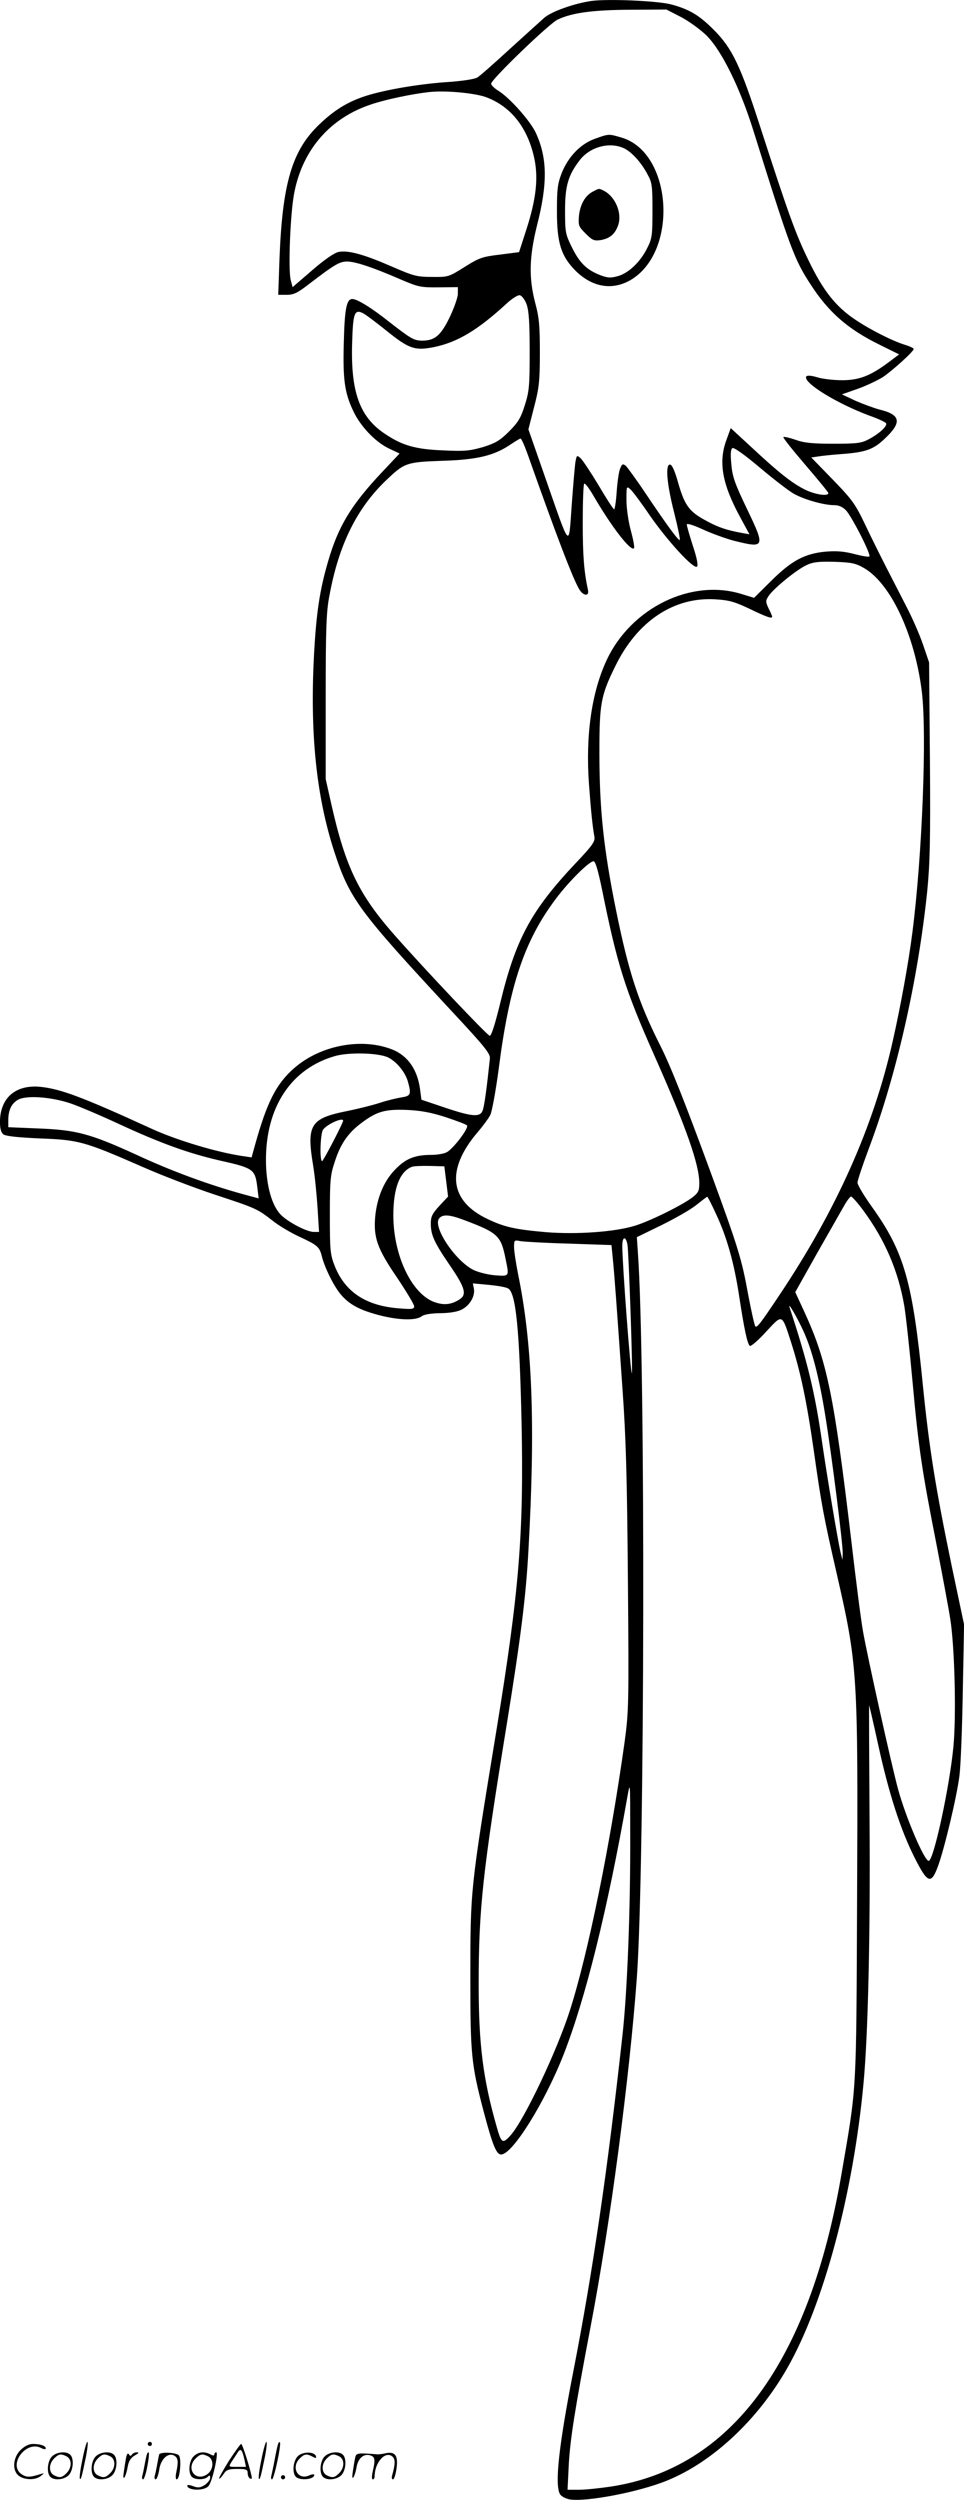
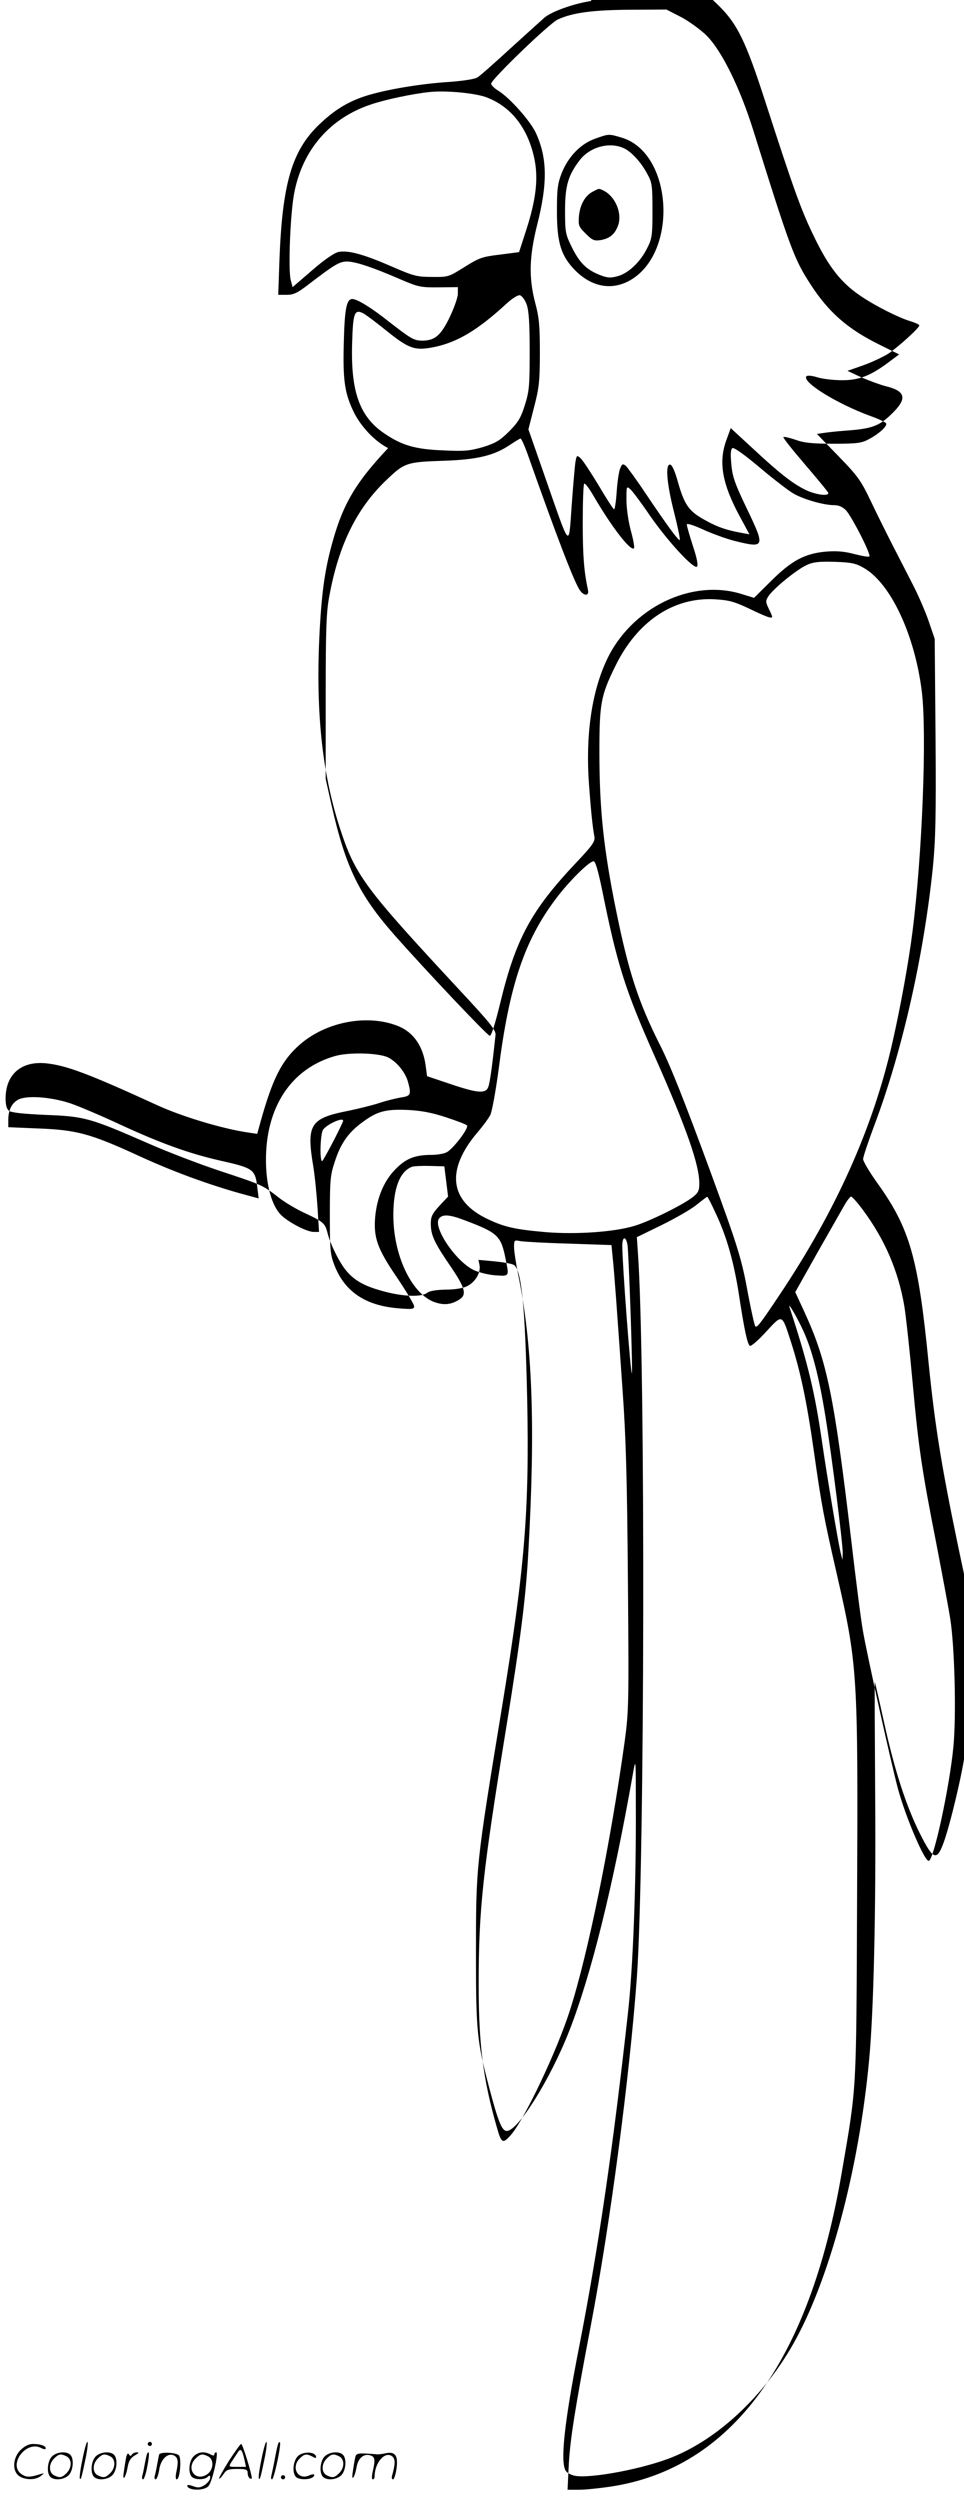
<svg xmlns="http://www.w3.org/2000/svg" version="1.0" viewBox="0 0 463.152 1200.415" preserveAspectRatio="xMidYMid meet">
  <g transform="translate(-1.022,1200.58) scale(0.1,-0.1)" fill="#000000" stroke="none">
-     <path d="M2850 12001 c-81 -12 -186 -49 -223 -79 -17 -15 -92 -83 -167 -151 -74 -68 -144 -130 -156 -137 -12 -8 -73 -18 -156 -23 -144 -11 -307 -40 -396 -71 -79 -28 -139 -66 -208 -132 -131 -125 -177 -283 -191 -645 l-6 -173 40 0 c34 0 52 9 103 48 128 98 151 112 189 112 40 -1 120 -27 256 -86 84 -36 96 -39 183 -38 l92 1 0 -32 c0 -17 -18 -68 -39 -112 -43 -89 -72 -113 -133 -113 -40 1 -52 8 -159 91 -84 67 -153 109 -176 109 -28 0 -37 -47 -41 -209 -5 -179 4 -241 45 -328 34 -73 104 -147 168 -179 l55 -26 -82 -87 c-151 -160 -213 -262 -263 -436 -39 -135 -55 -242 -66 -440 -20 -378 10 -678 96 -945 75 -231 116 -286 572 -777 153 -164 179 -197 177 -220 -15 -141 -27 -231 -35 -250 -12 -33 -51 -30 -184 15 l-110 37 -7 53 c-13 92 -58 156 -128 186 -147 61 -349 24 -476 -87 -87 -76 -131 -163 -189 -371 l-16 -58 -47 7 c-121 18 -314 76 -432 130 -336 154 -439 192 -537 202 -118 11 -192 -53 -193 -168 0 -31 5 -51 16 -60 11 -9 67 -15 177 -20 186 -7 212 -14 493 -137 88 -39 242 -98 341 -131 206 -68 208 -69 283 -127 30 -24 89 -59 131 -78 84 -39 94 -48 105 -91 13 -55 60 -150 94 -188 41 -47 90 -73 187 -98 91 -23 172 -25 199 -4 12 9 43 14 87 15 43 0 82 6 103 16 40 19 68 65 61 102 l-5 25 76 -7 c41 -4 83 -11 93 -17 38 -20 55 -197 65 -641 11 -540 -11 -810 -121 -1483 -126 -768 -125 -759 -125 -1195 0 -360 5 -409 63 -630 44 -167 62 -210 85 -210 54 0 209 248 300 480 105 268 210 691 306 1235 14 79 14 78 14 -160 2 -368 -14 -780 -38 -990 -71 -642 -142 -1130 -235 -1605 -70 -358 -90 -543 -65 -590 6 -11 26 -22 46 -26 77 -14 336 35 471 91 218 89 435 292 576 540 174 305 317 838 366 1367 22 234 33 720 29 1260 -2 307 -3 557 -2 555 1 -1 21 -87 44 -192 51 -233 107 -406 174 -539 63 -125 80 -131 113 -41 32 88 91 337 103 435 6 47 13 229 16 405 l6 320 -57 270 c-80 385 -110 574 -140 870 -50 508 -90 648 -246 866 -38 53 -69 105 -69 116 0 10 25 85 55 165 133 353 236 809 280 1234 13 132 16 245 13 630 l-4 469 -29 85 c-16 47 -52 130 -81 185 -28 55 -71 138 -95 185 -24 47 -69 137 -99 200 -50 105 -63 124 -158 222 l-104 107 34 5 c18 3 66 8 107 11 123 9 159 22 218 80 77 74 69 110 -31 134 -26 7 -78 26 -115 42 l-66 31 77 27 c42 15 96 41 120 56 46 31 148 123 148 135 0 4 -19 13 -42 20 -57 17 -170 74 -239 121 -94 63 -154 139 -224 284 -63 129 -96 221 -235 650 -92 285 -133 370 -219 456 -72 73 -121 101 -208 124 -67 17 -303 27 -383 16z m434 -78 c39 -21 94 -61 122 -89 73 -74 160 -251 224 -456 177 -566 196 -617 274 -737 87 -135 180 -216 333 -291 l93 -46 -48 -36 c-88 -66 -143 -88 -225 -88 -41 0 -95 6 -120 14 -30 9 -49 10 -53 4 -18 -29 147 -130 303 -188 43 -15 79 -32 81 -38 4 -14 -34 -49 -83 -75 -35 -19 -56 -22 -170 -22 -101 0 -142 4 -183 19 -29 10 -56 16 -58 13 -3 -3 45 -63 105 -133 61 -71 111 -132 111 -136 0 -17 -65 -7 -113 17 -63 32 -124 80 -254 201 l-102 94 -20 -55 c-40 -107 -22 -212 65 -372 l45 -83 -33 6 c-73 13 -116 27 -169 56 -86 45 -108 74 -139 180 -17 62 -31 93 -41 93 -23 0 -15 -94 21 -234 17 -68 29 -125 26 -128 -5 -6 -61 70 -163 222 -44 66 -88 126 -96 134 -15 11 -18 10 -28 -15 -6 -16 -13 -66 -16 -111 -3 -46 -9 -83 -12 -83 -4 0 -37 51 -74 114 -38 63 -77 122 -87 131 -18 16 -19 16 -25 -17 -3 -18 -11 -112 -18 -208 -15 -208 -4 -220 -127 132 l-81 232 27 106 c24 91 28 125 28 260 0 129 -3 169 -22 240 -32 122 -29 222 8 372 52 203 50 325 -5 445 -26 57 -126 170 -182 204 -18 11 -33 26 -33 33 0 20 280 290 320 308 70 33 170 46 349 47 l173 1 72 -37z m-938 -384 c118 -44 198 -145 230 -288 22 -97 11 -200 -38 -351 l-34 -105 -93 -12 c-85 -10 -100 -16 -170 -60 -75 -47 -77 -48 -156 -47 -73 0 -89 5 -195 51 -131 57 -206 78 -253 69 -20 -4 -67 -36 -127 -88 l-94 -81 -9 34 c-13 49 -2 330 18 424 41 204 172 354 367 419 70 24 199 51 283 60 79 8 216 -5 271 -25z m194 -994 c11 -30 15 -87 15 -225 0 -166 -2 -193 -23 -259 -19 -61 -32 -83 -76 -127 -44 -44 -65 -56 -125 -75 -63 -18 -89 -21 -189 -16 -137 5 -201 24 -286 82 -118 80 -161 200 -154 432 4 144 11 164 50 146 13 -6 65 -45 117 -87 107 -86 135 -95 226 -77 113 23 211 82 348 208 27 25 55 43 65 41 9 -2 24 -21 32 -43z m4 -717 c141 -399 222 -610 251 -655 20 -30 47 -31 40 0 -19 89 -25 164 -25 322 0 100 3 185 7 188 4 4 23 -21 44 -57 86 -148 179 -269 195 -253 4 3 -3 41 -15 85 -12 44 -21 108 -21 147 0 67 0 68 20 50 10 -9 52 -65 92 -124 86 -124 212 -261 227 -246 6 7 0 40 -20 100 -16 50 -29 95 -29 102 0 7 30 -2 76 -23 41 -19 109 -44 151 -55 148 -37 151 -32 63 151 -59 123 -71 156 -76 216 -5 49 -3 73 5 78 7 5 61 -34 131 -93 65 -55 138 -111 162 -125 48 -28 145 -56 196 -56 22 0 40 -8 57 -25 29 -32 121 -212 112 -221 -3 -4 -36 2 -71 11 -49 13 -85 16 -137 12 -102 -9 -166 -43 -265 -142 l-81 -80 -59 18 c-242 76 -533 -66 -650 -319 -72 -155 -101 -362 -84 -595 10 -135 17 -201 26 -251 4 -22 -8 -41 -88 -125 -216 -229 -290 -365 -365 -676 -24 -98 -42 -156 -50 -155 -13 3 -304 310 -456 482 -172 195 -236 326 -304 626 l-28 125 0 395 c0 329 3 410 18 486 45 245 132 420 274 555 86 82 96 86 268 92 168 5 249 25 326 77 24 16 47 30 50 30 4 0 19 -33 33 -72z m1619 -551 c128 -75 243 -323 276 -592 25 -202 2 -787 -45 -1155 -18 -142 -56 -353 -95 -525 -92 -410 -271 -810 -542 -1215 -96 -144 -110 -161 -118 -153 -4 5 -19 72 -34 151 -31 171 -47 224 -180 587 -126 343 -193 512 -244 613 -104 206 -151 352 -210 642 -61 299 -81 490 -81 764 0 233 7 272 76 412 105 216 280 333 478 322 69 -4 94 -11 168 -46 81 -39 108 -49 108 -37 0 2 -7 20 -17 39 -15 32 -15 37 0 60 24 36 134 126 182 148 32 15 58 18 135 16 83 -3 102 -7 143 -31z m-1259 -1549 c71 -352 109 -474 251 -793 152 -342 215 -522 215 -611 0 -37 -5 -46 -33 -68 -50 -38 -204 -114 -276 -136 -96 -30 -281 -43 -428 -31 -147 13 -198 24 -278 62 -186 87 -204 237 -50 418 25 29 53 67 61 83 8 16 26 115 40 219 51 402 124 619 275 819 62 83 160 180 181 180 9 0 22 -45 42 -142z m-1027 -801 c41 -22 80 -70 93 -115 17 -62 14 -69 -32 -76 -24 -4 -70 -15 -103 -26 -33 -11 -105 -29 -160 -40 -174 -35 -193 -66 -160 -263 8 -49 17 -140 21 -203 l7 -114 -25 0 c-33 0 -122 46 -158 82 -44 44 -71 142 -72 258 -2 259 121 445 333 505 68 19 212 15 256 -8z m-1527 -220 c41 -14 149 -60 239 -102 193 -89 326 -137 473 -171 169 -38 174 -42 185 -134 l6 -49 -74 20 c-167 46 -344 111 -512 189 -225 103 -291 120 -474 127 l-143 6 0 33 c0 48 15 81 47 99 40 22 158 14 253 -18z m1802 -66 c54 -18 100 -35 102 -40 9 -14 -70 -116 -99 -129 -14 -7 -47 -12 -73 -12 -79 0 -123 -18 -173 -70 -54 -55 -87 -134 -96 -225 -9 -101 9 -154 104 -293 45 -67 83 -130 83 -139 0 -14 -10 -15 -72 -10 -159 12 -259 78 -309 202 -22 56 -24 73 -24 245 0 165 2 193 23 255 27 86 63 139 127 187 75 57 115 68 220 64 66 -3 116 -12 187 -35z m-494 -20 c-15 -39 -95 -190 -100 -191 -13 0 -9 135 5 152 23 29 104 63 95 39z m496 -288 l9 -73 -42 -45 c-34 -37 -41 -51 -41 -85 0 -55 16 -90 94 -204 71 -104 80 -137 44 -160 -41 -26 -76 -29 -123 -12 -109 42 -195 226 -195 416 0 130 31 211 90 233 8 3 47 5 85 4 l70 -2 9 -72z m1296 -156 c52 -110 87 -235 111 -392 25 -164 40 -234 52 -242 6 -3 41 27 78 68 80 86 75 88 120 -51 45 -141 75 -281 109 -520 37 -261 47 -315 110 -590 101 -442 103 -474 98 -1570 -4 -941 -1 -884 -74 -1309 -155 -908 -532 -1419 -1111 -1506 -54 -8 -122 -15 -152 -15 l-54 0 6 123 c7 121 28 257 106 667 94 492 186 1192 221 1670 38 527 42 2971 5 3480 l-5 75 117 57 c65 32 141 75 168 97 28 22 51 40 53 40 2 1 21 -36 42 -82z m708 16 c104 -141 168 -290 197 -459 8 -49 26 -215 40 -369 29 -318 45 -422 116 -783 27 -141 57 -300 65 -352 21 -136 29 -459 15 -610 -18 -192 -95 -550 -119 -550 -21 0 -110 209 -147 344 -32 118 -149 645 -169 761 -9 50 -34 245 -56 435 -83 699 -116 859 -226 1098 l-43 93 105 187 c59 103 117 206 131 230 13 23 28 42 32 42 5 0 32 -30 59 -67z m-1915 -47 c159 -60 174 -74 196 -184 18 -88 20 -85 -52 -80 -34 3 -81 15 -103 26 -88 45 -196 208 -164 247 17 21 50 19 123 -9z m782 -118 c6 -38 26 -611 21 -616 -6 -6 -46 526 -46 611 0 46 17 49 25 5z m-281 6 l204 -7 6 -61 c8 -76 20 -244 47 -631 17 -237 22 -430 26 -920 5 -593 4 -627 -16 -775 -68 -487 -175 -1015 -263 -1289 -62 -194 -219 -525 -284 -598 -39 -44 -45 -40 -68 42 -65 228 -86 393 -86 681 0 364 19 537 134 1244 68 420 93 618 105 840 34 604 19 996 -50 1329 -10 51 -19 109 -19 128 0 34 1 35 30 29 17 -3 122 -9 234 -12z m1128 -424 c40 -89 73 -215 103 -400 32 -197 85 -620 84 -662 l-1 -33 -9 35 c-13 55 -66 370 -89 530 -35 242 -69 383 -156 647 -11 34 39 -52 68 -117z M2870 11340 c-69 -24 -129 -85 -161 -165 -20 -52 -23 -77 -23 -185 0 -151 20 -214 89 -284 80 -79 175 -96 263 -46 233 134 204 612 -41 685 -62 18 -60 19 -127 -5z m133 -44 c38 -15 88 -69 119 -129 21 -37 23 -56 23 -172 0 -118 -2 -135 -25 -180 -33 -67 -90 -121 -141 -135 -35 -10 -50 -9 -86 5 -64 25 -98 58 -135 133 -31 63 -33 72 -33 177 0 118 15 169 70 241 48 63 139 89 208 60z M2861 11087 c-39 -19 -63 -62 -69 -116 -4 -48 -2 -53 32 -87 32 -32 41 -36 73 -31 44 8 69 29 84 74 18 56 -14 133 -68 162 -26 13 -23 13 -52 -2z M406 194 c-10 -47 -15 -88 -12 -91 5 -6 9 7 30 110 7 37 10 67 6 67 -4 0 -15 -39 -24 -86z M720 270 c0 -5 5 -10 10 -10 6 0 10 5 10 10 0 6 -4 10 -10 10 -5 0 -10 -4 -10 -10z M1266 194 c-10 -47 -15 -88 -12 -91 5 -6 9 7 30 110 7 37 10 67 6 67 -4 0 -15 -39 -24 -86z M1346 269 c-3 -8 -10 -41 -16 -74 -6 -33 -14 -68 -16 -77 -3 -10 -1 -18 3 -18 10 0 46 171 38 178 -2 3 -7 -1 -9 -9z M109 241 c-38 -38 -41 -101 -7 -125 29 -20 79 -20 104 0 18 14 18 15 1 10 -53 -17 -69 -17 -92 -2 -69 45 21 166 94 126 12 -6 21 -7 21 -1 0 12 -25 21 -62 21 -19 0 -39 -10 -59 -29z M1110 189 c-28 -45 -49 -83 -47 -85 2 -3 12 7 21 21 14 21 24 25 66 25 43 0 50 -3 50 -19 0 -11 5 -23 10 -26 6 -3 10 -3 10 1 0 20 -44 164 -51 164 -4 0 -30 -37 -59 -81z m75 4 l7 -33 -42 0 c-42 0 -42 0 -28 23 8 12 21 32 29 44 15 25 22 18 34 -34z M260 210 c-22 -22 -27 -79 -8 -98 19 -19 66 -14 88 8 22 22 27 79 8 98 -19 19 -66 14 -88 -8z m71 0 c25 -14 25 -54 -1 -80 -23 -23 -33 -24 -61 -10 -25 14 -25 54 1 80 23 23 33 24 61 10z M470 210 c-22 -22 -27 -79 -8 -98 19 -19 66 -14 88 8 22 22 27 79 8 98 -19 19 -66 14 -88 -8z m71 0 c25 -14 25 -54 -1 -80 -23 -23 -33 -24 -61 -10 -25 14 -25 54 1 80 23 23 33 24 61 10z M616 204 c-3 -16 -8 -47 -11 -69 -8 -51 10 -26 19 27 5 27 15 42 34 53 18 10 22 14 10 15 -9 0 -20 -5 -24 -11 -5 -8 -9 -8 -14 1 -5 8 -10 3 -14 -16z M717 223 c-2 -4 -7 -26 -11 -48 -4 -22 -9 -48 -12 -57 -3 -10 -1 -18 4 -18 4 0 14 28 20 62 11 58 10 81 -1 61z M775 220 c-1 -3 -5 -23 -9 -45 -4 -22 -9 -48 -12 -57 -3 -10 -1 -18 4 -18 5 0 13 20 17 45 7 53 44 87 74 68 17 -11 19 -28 8 -80 -4 -18 -3 -33 2 -33 16 0 24 99 11 115 -12 14 -87 18 -95 5z M940 210 c-22 -22 -27 -79 -8 -98 15 -15 61 -15 76 0 9 9 12 8 12 -5 0 -9 -12 -24 -26 -34 -21 -13 -32 -15 -55 -6 -16 6 -29 8 -29 3 0 -24 81 -27 102 -2 18 19 50 162 37 162 -5 0 -9 -5 -9 -10 0 -7 -6 -7 -19 0 -30 16 -59 12 -81 -10z m71 0 c29 -16 25 -65 -6 -86 -56 -37 -103 28 -55 76 23 23 33 24 61 10z M1441 211 c-23 -23 -28 -80 -9 -99 19 -19 88 -13 88 9 0 5 -11 4 -24 -2 -54 -25 -89 38 -46 81 23 23 33 24 62 9 16 -9 19 -8 16 3 -8 22 -64 22 -87 -1z M1570 210 c-22 -22 -27 -79 -8 -98 19 -19 66 -14 88 8 22 22 27 79 8 98 -19 19 -66 14 -88 -8z m71 0 c25 -14 25 -54 -1 -80 -23 -23 -33 -24 -61 -10 -25 14 -25 54 1 80 23 23 33 24 61 10z M1716 201 c-3 -14 -8 -44 -11 -66 -8 -51 10 -26 19 27 8 41 35 63 66 53 22 -7 24 -21 11 -77 -5 -22 -5 -38 0 -38 5 0 9 6 9 13 0 68 51 125 85 97 15 -13 15 -35 -1 -92 -3 -10 -1 -18 4 -18 6 0 13 23 17 50 9 63 -5 84 -49 76 -17 -4 -35 -6 -41 -6 -101 8 -104 7 -109 -19z M1360 110 c0 -5 5 -10 10 -10 6 0 10 5 10 10 0 6 -4 10 -10 10 -5 0 -10 -4 -10 -10z" />
+     <path d="M2850 12001 c-81 -12 -186 -49 -223 -79 -17 -15 -92 -83 -167 -151 -74 -68 -144 -130 -156 -137 -12 -8 -73 -18 -156 -23 -144 -11 -307 -40 -396 -71 -79 -28 -139 -66 -208 -132 -131 -125 -177 -283 -191 -645 l-6 -173 40 0 c34 0 52 9 103 48 128 98 151 112 189 112 40 -1 120 -27 256 -86 84 -36 96 -39 183 -38 l92 1 0 -32 c0 -17 -18 -68 -39 -112 -43 -89 -72 -113 -133 -113 -40 1 -52 8 -159 91 -84 67 -153 109 -176 109 -28 0 -37 -47 -41 -209 -5 -179 4 -241 45 -328 34 -73 104 -147 168 -179 c-151 -160 -213 -262 -263 -436 -39 -135 -55 -242 -66 -440 -20 -378 10 -678 96 -945 75 -231 116 -286 572 -777 153 -164 179 -197 177 -220 -15 -141 -27 -231 -35 -250 -12 -33 -51 -30 -184 15 l-110 37 -7 53 c-13 92 -58 156 -128 186 -147 61 -349 24 -476 -87 -87 -76 -131 -163 -189 -371 l-16 -58 -47 7 c-121 18 -314 76 -432 130 -336 154 -439 192 -537 202 -118 11 -192 -53 -193 -168 0 -31 5 -51 16 -60 11 -9 67 -15 177 -20 186 -7 212 -14 493 -137 88 -39 242 -98 341 -131 206 -68 208 -69 283 -127 30 -24 89 -59 131 -78 84 -39 94 -48 105 -91 13 -55 60 -150 94 -188 41 -47 90 -73 187 -98 91 -23 172 -25 199 -4 12 9 43 14 87 15 43 0 82 6 103 16 40 19 68 65 61 102 l-5 25 76 -7 c41 -4 83 -11 93 -17 38 -20 55 -197 65 -641 11 -540 -11 -810 -121 -1483 -126 -768 -125 -759 -125 -1195 0 -360 5 -409 63 -630 44 -167 62 -210 85 -210 54 0 209 248 300 480 105 268 210 691 306 1235 14 79 14 78 14 -160 2 -368 -14 -780 -38 -990 -71 -642 -142 -1130 -235 -1605 -70 -358 -90 -543 -65 -590 6 -11 26 -22 46 -26 77 -14 336 35 471 91 218 89 435 292 576 540 174 305 317 838 366 1367 22 234 33 720 29 1260 -2 307 -3 557 -2 555 1 -1 21 -87 44 -192 51 -233 107 -406 174 -539 63 -125 80 -131 113 -41 32 88 91 337 103 435 6 47 13 229 16 405 l6 320 -57 270 c-80 385 -110 574 -140 870 -50 508 -90 648 -246 866 -38 53 -69 105 -69 116 0 10 25 85 55 165 133 353 236 809 280 1234 13 132 16 245 13 630 l-4 469 -29 85 c-16 47 -52 130 -81 185 -28 55 -71 138 -95 185 -24 47 -69 137 -99 200 -50 105 -63 124 -158 222 l-104 107 34 5 c18 3 66 8 107 11 123 9 159 22 218 80 77 74 69 110 -31 134 -26 7 -78 26 -115 42 l-66 31 77 27 c42 15 96 41 120 56 46 31 148 123 148 135 0 4 -19 13 -42 20 -57 17 -170 74 -239 121 -94 63 -154 139 -224 284 -63 129 -96 221 -235 650 -92 285 -133 370 -219 456 -72 73 -121 101 -208 124 -67 17 -303 27 -383 16z m434 -78 c39 -21 94 -61 122 -89 73 -74 160 -251 224 -456 177 -566 196 -617 274 -737 87 -135 180 -216 333 -291 l93 -46 -48 -36 c-88 -66 -143 -88 -225 -88 -41 0 -95 6 -120 14 -30 9 -49 10 -53 4 -18 -29 147 -130 303 -188 43 -15 79 -32 81 -38 4 -14 -34 -49 -83 -75 -35 -19 -56 -22 -170 -22 -101 0 -142 4 -183 19 -29 10 -56 16 -58 13 -3 -3 45 -63 105 -133 61 -71 111 -132 111 -136 0 -17 -65 -7 -113 17 -63 32 -124 80 -254 201 l-102 94 -20 -55 c-40 -107 -22 -212 65 -372 l45 -83 -33 6 c-73 13 -116 27 -169 56 -86 45 -108 74 -139 180 -17 62 -31 93 -41 93 -23 0 -15 -94 21 -234 17 -68 29 -125 26 -128 -5 -6 -61 70 -163 222 -44 66 -88 126 -96 134 -15 11 -18 10 -28 -15 -6 -16 -13 -66 -16 -111 -3 -46 -9 -83 -12 -83 -4 0 -37 51 -74 114 -38 63 -77 122 -87 131 -18 16 -19 16 -25 -17 -3 -18 -11 -112 -18 -208 -15 -208 -4 -220 -127 132 l-81 232 27 106 c24 91 28 125 28 260 0 129 -3 169 -22 240 -32 122 -29 222 8 372 52 203 50 325 -5 445 -26 57 -126 170 -182 204 -18 11 -33 26 -33 33 0 20 280 290 320 308 70 33 170 46 349 47 l173 1 72 -37z m-938 -384 c118 -44 198 -145 230 -288 22 -97 11 -200 -38 -351 l-34 -105 -93 -12 c-85 -10 -100 -16 -170 -60 -75 -47 -77 -48 -156 -47 -73 0 -89 5 -195 51 -131 57 -206 78 -253 69 -20 -4 -67 -36 -127 -88 l-94 -81 -9 34 c-13 49 -2 330 18 424 41 204 172 354 367 419 70 24 199 51 283 60 79 8 216 -5 271 -25z m194 -994 c11 -30 15 -87 15 -225 0 -166 -2 -193 -23 -259 -19 -61 -32 -83 -76 -127 -44 -44 -65 -56 -125 -75 -63 -18 -89 -21 -189 -16 -137 5 -201 24 -286 82 -118 80 -161 200 -154 432 4 144 11 164 50 146 13 -6 65 -45 117 -87 107 -86 135 -95 226 -77 113 23 211 82 348 208 27 25 55 43 65 41 9 -2 24 -21 32 -43z m4 -717 c141 -399 222 -610 251 -655 20 -30 47 -31 40 0 -19 89 -25 164 -25 322 0 100 3 185 7 188 4 4 23 -21 44 -57 86 -148 179 -269 195 -253 4 3 -3 41 -15 85 -12 44 -21 108 -21 147 0 67 0 68 20 50 10 -9 52 -65 92 -124 86 -124 212 -261 227 -246 6 7 0 40 -20 100 -16 50 -29 95 -29 102 0 7 30 -2 76 -23 41 -19 109 -44 151 -55 148 -37 151 -32 63 151 -59 123 -71 156 -76 216 -5 49 -3 73 5 78 7 5 61 -34 131 -93 65 -55 138 -111 162 -125 48 -28 145 -56 196 -56 22 0 40 -8 57 -25 29 -32 121 -212 112 -221 -3 -4 -36 2 -71 11 -49 13 -85 16 -137 12 -102 -9 -166 -43 -265 -142 l-81 -80 -59 18 c-242 76 -533 -66 -650 -319 -72 -155 -101 -362 -84 -595 10 -135 17 -201 26 -251 4 -22 -8 -41 -88 -125 -216 -229 -290 -365 -365 -676 -24 -98 -42 -156 -50 -155 -13 3 -304 310 -456 482 -172 195 -236 326 -304 626 l-28 125 0 395 c0 329 3 410 18 486 45 245 132 420 274 555 86 82 96 86 268 92 168 5 249 25 326 77 24 16 47 30 50 30 4 0 19 -33 33 -72z m1619 -551 c128 -75 243 -323 276 -592 25 -202 2 -787 -45 -1155 -18 -142 -56 -353 -95 -525 -92 -410 -271 -810 -542 -1215 -96 -144 -110 -161 -118 -153 -4 5 -19 72 -34 151 -31 171 -47 224 -180 587 -126 343 -193 512 -244 613 -104 206 -151 352 -210 642 -61 299 -81 490 -81 764 0 233 7 272 76 412 105 216 280 333 478 322 69 -4 94 -11 168 -46 81 -39 108 -49 108 -37 0 2 -7 20 -17 39 -15 32 -15 37 0 60 24 36 134 126 182 148 32 15 58 18 135 16 83 -3 102 -7 143 -31z m-1259 -1549 c71 -352 109 -474 251 -793 152 -342 215 -522 215 -611 0 -37 -5 -46 -33 -68 -50 -38 -204 -114 -276 -136 -96 -30 -281 -43 -428 -31 -147 13 -198 24 -278 62 -186 87 -204 237 -50 418 25 29 53 67 61 83 8 16 26 115 40 219 51 402 124 619 275 819 62 83 160 180 181 180 9 0 22 -45 42 -142z m-1027 -801 c41 -22 80 -70 93 -115 17 -62 14 -69 -32 -76 -24 -4 -70 -15 -103 -26 -33 -11 -105 -29 -160 -40 -174 -35 -193 -66 -160 -263 8 -49 17 -140 21 -203 l7 -114 -25 0 c-33 0 -122 46 -158 82 -44 44 -71 142 -72 258 -2 259 121 445 333 505 68 19 212 15 256 -8z m-1527 -220 c41 -14 149 -60 239 -102 193 -89 326 -137 473 -171 169 -38 174 -42 185 -134 l6 -49 -74 20 c-167 46 -344 111 -512 189 -225 103 -291 120 -474 127 l-143 6 0 33 c0 48 15 81 47 99 40 22 158 14 253 -18z m1802 -66 c54 -18 100 -35 102 -40 9 -14 -70 -116 -99 -129 -14 -7 -47 -12 -73 -12 -79 0 -123 -18 -173 -70 -54 -55 -87 -134 -96 -225 -9 -101 9 -154 104 -293 45 -67 83 -130 83 -139 0 -14 -10 -15 -72 -10 -159 12 -259 78 -309 202 -22 56 -24 73 -24 245 0 165 2 193 23 255 27 86 63 139 127 187 75 57 115 68 220 64 66 -3 116 -12 187 -35z m-494 -20 c-15 -39 -95 -190 -100 -191 -13 0 -9 135 5 152 23 29 104 63 95 39z m496 -288 l9 -73 -42 -45 c-34 -37 -41 -51 -41 -85 0 -55 16 -90 94 -204 71 -104 80 -137 44 -160 -41 -26 -76 -29 -123 -12 -109 42 -195 226 -195 416 0 130 31 211 90 233 8 3 47 5 85 4 l70 -2 9 -72z m1296 -156 c52 -110 87 -235 111 -392 25 -164 40 -234 52 -242 6 -3 41 27 78 68 80 86 75 88 120 -51 45 -141 75 -281 109 -520 37 -261 47 -315 110 -590 101 -442 103 -474 98 -1570 -4 -941 -1 -884 -74 -1309 -155 -908 -532 -1419 -1111 -1506 -54 -8 -122 -15 -152 -15 l-54 0 6 123 c7 121 28 257 106 667 94 492 186 1192 221 1670 38 527 42 2971 5 3480 l-5 75 117 57 c65 32 141 75 168 97 28 22 51 40 53 40 2 1 21 -36 42 -82z m708 16 c104 -141 168 -290 197 -459 8 -49 26 -215 40 -369 29 -318 45 -422 116 -783 27 -141 57 -300 65 -352 21 -136 29 -459 15 -610 -18 -192 -95 -550 -119 -550 -21 0 -110 209 -147 344 -32 118 -149 645 -169 761 -9 50 -34 245 -56 435 -83 699 -116 859 -226 1098 l-43 93 105 187 c59 103 117 206 131 230 13 23 28 42 32 42 5 0 32 -30 59 -67z m-1915 -47 c159 -60 174 -74 196 -184 18 -88 20 -85 -52 -80 -34 3 -81 15 -103 26 -88 45 -196 208 -164 247 17 21 50 19 123 -9z m782 -118 c6 -38 26 -611 21 -616 -6 -6 -46 526 -46 611 0 46 17 49 25 5z m-281 6 l204 -7 6 -61 c8 -76 20 -244 47 -631 17 -237 22 -430 26 -920 5 -593 4 -627 -16 -775 -68 -487 -175 -1015 -263 -1289 -62 -194 -219 -525 -284 -598 -39 -44 -45 -40 -68 42 -65 228 -86 393 -86 681 0 364 19 537 134 1244 68 420 93 618 105 840 34 604 19 996 -50 1329 -10 51 -19 109 -19 128 0 34 1 35 30 29 17 -3 122 -9 234 -12z m1128 -424 c40 -89 73 -215 103 -400 32 -197 85 -620 84 -662 l-1 -33 -9 35 c-13 55 -66 370 -89 530 -35 242 -69 383 -156 647 -11 34 39 -52 68 -117z M2870 11340 c-69 -24 -129 -85 -161 -165 -20 -52 -23 -77 -23 -185 0 -151 20 -214 89 -284 80 -79 175 -96 263 -46 233 134 204 612 -41 685 -62 18 -60 19 -127 -5z m133 -44 c38 -15 88 -69 119 -129 21 -37 23 -56 23 -172 0 -118 -2 -135 -25 -180 -33 -67 -90 -121 -141 -135 -35 -10 -50 -9 -86 5 -64 25 -98 58 -135 133 -31 63 -33 72 -33 177 0 118 15 169 70 241 48 63 139 89 208 60z M2861 11087 c-39 -19 -63 -62 -69 -116 -4 -48 -2 -53 32 -87 32 -32 41 -36 73 -31 44 8 69 29 84 74 18 56 -14 133 -68 162 -26 13 -23 13 -52 -2z M406 194 c-10 -47 -15 -88 -12 -91 5 -6 9 7 30 110 7 37 10 67 6 67 -4 0 -15 -39 -24 -86z M720 270 c0 -5 5 -10 10 -10 6 0 10 5 10 10 0 6 -4 10 -10 10 -5 0 -10 -4 -10 -10z M1266 194 c-10 -47 -15 -88 -12 -91 5 -6 9 7 30 110 7 37 10 67 6 67 -4 0 -15 -39 -24 -86z M1346 269 c-3 -8 -10 -41 -16 -74 -6 -33 -14 -68 -16 -77 -3 -10 -1 -18 3 -18 10 0 46 171 38 178 -2 3 -7 -1 -9 -9z M109 241 c-38 -38 -41 -101 -7 -125 29 -20 79 -20 104 0 18 14 18 15 1 10 -53 -17 -69 -17 -92 -2 -69 45 21 166 94 126 12 -6 21 -7 21 -1 0 12 -25 21 -62 21 -19 0 -39 -10 -59 -29z M1110 189 c-28 -45 -49 -83 -47 -85 2 -3 12 7 21 21 14 21 24 25 66 25 43 0 50 -3 50 -19 0 -11 5 -23 10 -26 6 -3 10 -3 10 1 0 20 -44 164 -51 164 -4 0 -30 -37 -59 -81z m75 4 l7 -33 -42 0 c-42 0 -42 0 -28 23 8 12 21 32 29 44 15 25 22 18 34 -34z M260 210 c-22 -22 -27 -79 -8 -98 19 -19 66 -14 88 8 22 22 27 79 8 98 -19 19 -66 14 -88 -8z m71 0 c25 -14 25 -54 -1 -80 -23 -23 -33 -24 -61 -10 -25 14 -25 54 1 80 23 23 33 24 61 10z M470 210 c-22 -22 -27 -79 -8 -98 19 -19 66 -14 88 8 22 22 27 79 8 98 -19 19 -66 14 -88 -8z m71 0 c25 -14 25 -54 -1 -80 -23 -23 -33 -24 -61 -10 -25 14 -25 54 1 80 23 23 33 24 61 10z M616 204 c-3 -16 -8 -47 -11 -69 -8 -51 10 -26 19 27 5 27 15 42 34 53 18 10 22 14 10 15 -9 0 -20 -5 -24 -11 -5 -8 -9 -8 -14 1 -5 8 -10 3 -14 -16z M717 223 c-2 -4 -7 -26 -11 -48 -4 -22 -9 -48 -12 -57 -3 -10 -1 -18 4 -18 4 0 14 28 20 62 11 58 10 81 -1 61z M775 220 c-1 -3 -5 -23 -9 -45 -4 -22 -9 -48 -12 -57 -3 -10 -1 -18 4 -18 5 0 13 20 17 45 7 53 44 87 74 68 17 -11 19 -28 8 -80 -4 -18 -3 -33 2 -33 16 0 24 99 11 115 -12 14 -87 18 -95 5z M940 210 c-22 -22 -27 -79 -8 -98 15 -15 61 -15 76 0 9 9 12 8 12 -5 0 -9 -12 -24 -26 -34 -21 -13 -32 -15 -55 -6 -16 6 -29 8 -29 3 0 -24 81 -27 102 -2 18 19 50 162 37 162 -5 0 -9 -5 -9 -10 0 -7 -6 -7 -19 0 -30 16 -59 12 -81 -10z m71 0 c29 -16 25 -65 -6 -86 -56 -37 -103 28 -55 76 23 23 33 24 61 10z M1441 211 c-23 -23 -28 -80 -9 -99 19 -19 88 -13 88 9 0 5 -11 4 -24 -2 -54 -25 -89 38 -46 81 23 23 33 24 62 9 16 -9 19 -8 16 3 -8 22 -64 22 -87 -1z M1570 210 c-22 -22 -27 -79 -8 -98 19 -19 66 -14 88 8 22 22 27 79 8 98 -19 19 -66 14 -88 -8z m71 0 c25 -14 25 -54 -1 -80 -23 -23 -33 -24 -61 -10 -25 14 -25 54 1 80 23 23 33 24 61 10z M1716 201 c-3 -14 -8 -44 -11 -66 -8 -51 10 -26 19 27 8 41 35 63 66 53 22 -7 24 -21 11 -77 -5 -22 -5 -38 0 -38 5 0 9 6 9 13 0 68 51 125 85 97 15 -13 15 -35 -1 -92 -3 -10 -1 -18 4 -18 6 0 13 23 17 50 9 63 -5 84 -49 76 -17 -4 -35 -6 -41 -6 -101 8 -104 7 -109 -19z M1360 110 c0 -5 5 -10 10 -10 6 0 10 5 10 10 0 6 -4 10 -10 10 -5 0 -10 -4 -10 -10z" />
  </g>
</svg>